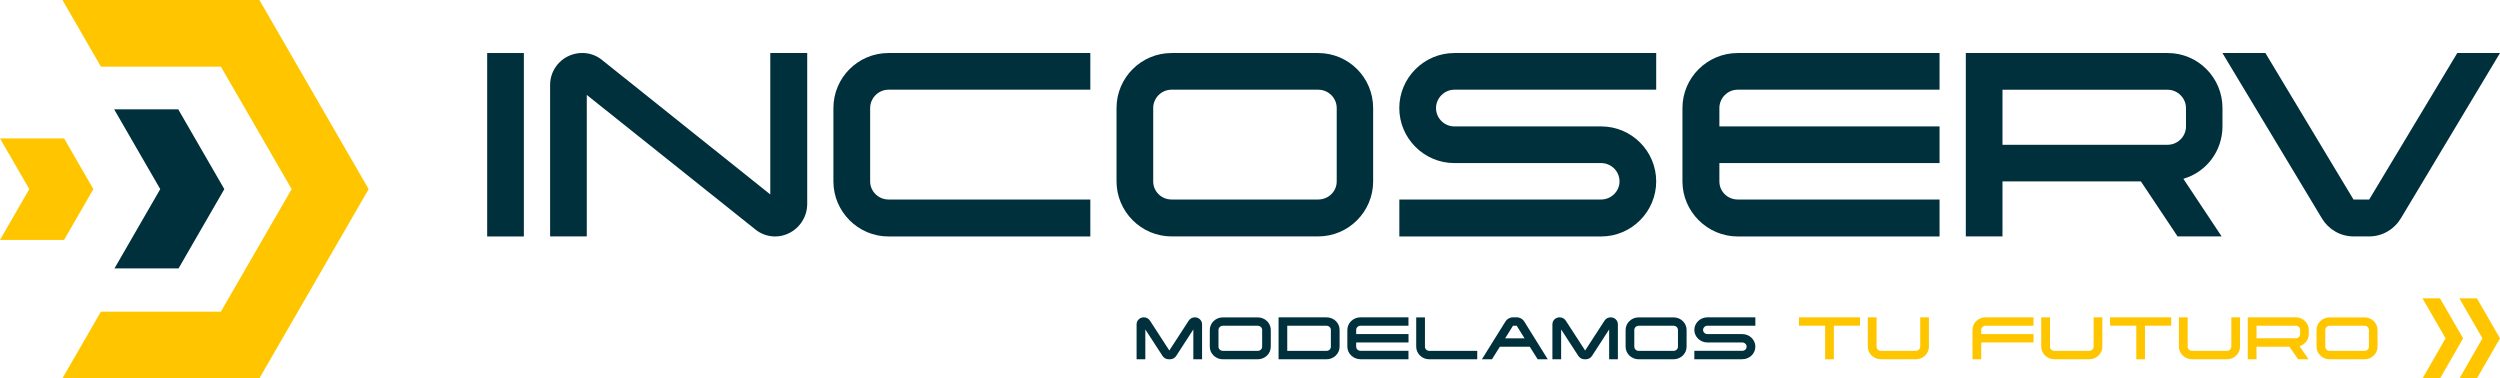
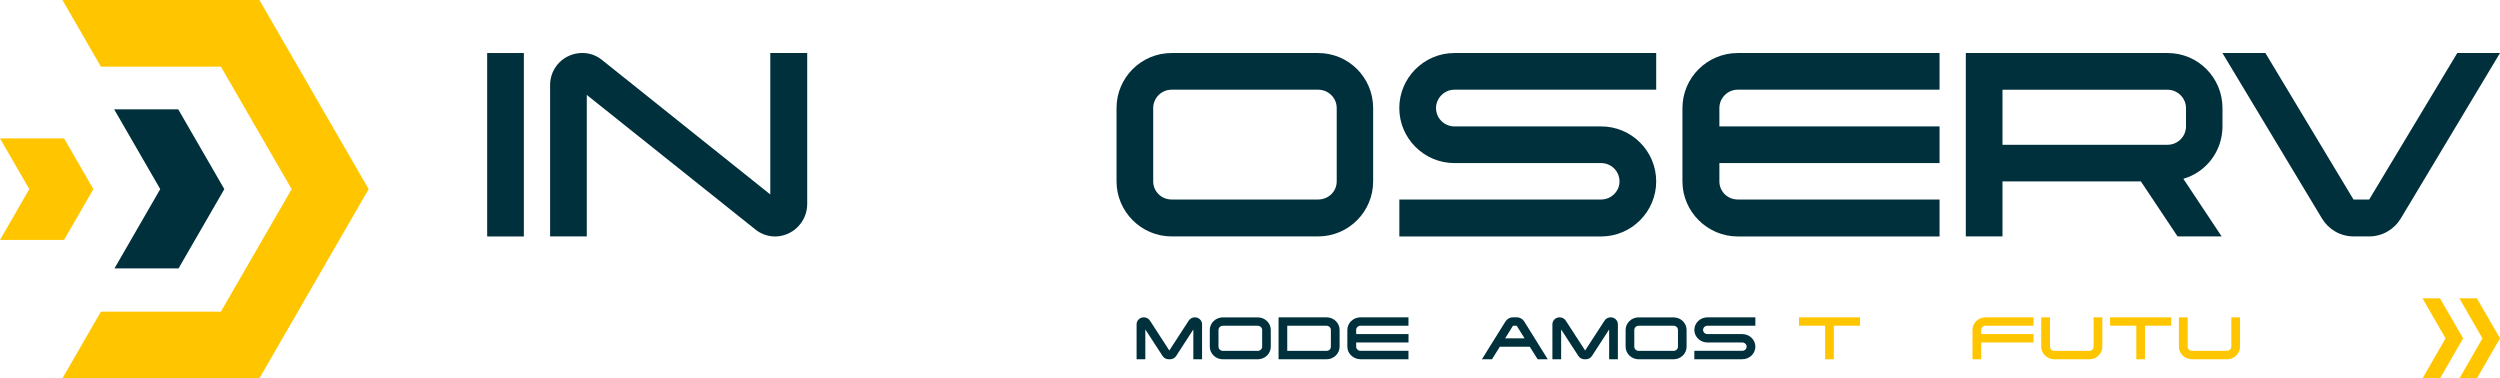
<svg xmlns="http://www.w3.org/2000/svg" width="304" height="46" viewBox="0 0 304 46" fill="none">
  <path d="M63.701 6.448H59.24V28.754H63.701V6.448Z" fill="#00303C" />
  <path d="M93.661 6.448H98.157V24.865C98.127 27.001 96.373 28.754 94.237 28.754C93.376 28.754 92.514 28.438 91.877 27.923L71.353 11.544V28.748H66.893V10.331C66.893 8.165 68.647 6.442 70.813 6.442C71.675 6.442 72.5 6.727 73.174 7.267L93.667 23.646V6.448H93.661Z" fill="#00303C" />
-   <path d="M105.81 13.139V22.063C105.81 23.276 106.829 24.259 108.037 24.259H132.584V28.754H108.037C104.341 28.754 101.343 25.727 101.343 22.063V13.139C101.343 9.445 104.341 6.448 108.037 6.448H132.584V10.907H108.037C106.823 10.907 105.81 11.926 105.81 13.139Z" fill="#00303C" />
  <path d="M160.28 28.748H142.463C138.768 28.748 135.77 25.721 135.77 22.057V13.139C135.77 9.445 138.768 6.448 142.463 6.448H160.28C164.006 6.448 166.974 9.445 166.974 13.139V22.063C166.974 25.721 164.006 28.748 160.28 28.748ZM142.463 24.259H160.28C161.555 24.259 162.544 23.27 162.544 22.063V13.139C162.544 11.926 161.555 10.907 160.28 10.907H142.463C141.219 10.907 140.23 11.926 140.23 13.139V22.063C140.23 23.27 141.219 24.259 142.463 24.259Z" fill="#00303C" />
  <path d="M174.62 13.139C174.62 14.383 175.64 15.372 176.847 15.372H194.701C198.396 15.372 201.394 18.368 201.394 22.063C201.394 25.727 198.396 28.754 194.701 28.754H170.16V24.259H194.701C195.914 24.259 196.934 23.27 196.934 22.063C196.934 20.819 195.914 19.83 194.701 19.83H176.847C173.182 19.83 170.154 16.834 170.154 13.139C170.154 9.445 173.182 6.448 176.847 6.448H201.394V10.907H176.847C175.646 10.907 174.62 11.926 174.62 13.139Z" fill="#00303C" />
  <path d="M211.31 6.448H235.851V10.907H211.31C210.066 10.907 209.077 11.926 209.077 13.139V15.372H235.851V19.83H209.077V22.063C209.077 23.276 210.066 24.259 211.31 24.259H235.851V28.754H211.31C207.614 28.754 204.586 25.727 204.586 22.063V13.139C204.586 9.439 207.614 6.448 211.31 6.448Z" fill="#00303C" />
  <path d="M265.496 21.741L270.15 28.748H264.792L260.331 22.057H243.503V28.748H239.043V6.448H263.59C267.286 6.448 270.253 9.445 270.253 13.139V15.372C270.247 18.393 268.269 20.94 265.496 21.741ZM265.817 13.139C265.817 11.932 264.798 10.913 263.584 10.913H243.503V17.604H263.584C264.792 17.604 265.817 16.615 265.817 15.372V13.139Z" fill="#00303C" />
  <path d="M282.36 26.582L270.247 6.448H275.472L286.183 24.259H288.095L298.805 6.448H304L291.924 26.582C291.159 27.856 289.727 28.748 288.101 28.748H286.189C284.557 28.748 283.124 27.856 282.36 26.582Z" fill="#00303C" />
  <path d="M139.271 43.689H138.209V39.424C138.215 38.957 138.604 38.587 139.089 38.587C139.417 38.587 139.678 38.751 139.842 39L142.19 42.621L144.545 38.994C144.697 38.751 144.976 38.587 145.297 38.587C145.771 38.587 146.171 38.957 146.171 39.424V43.689H145.109V40.061L143.028 43.276C142.87 43.525 142.597 43.689 142.269 43.689H142.118C141.796 43.689 141.517 43.519 141.365 43.282L139.271 40.061V43.689Z" fill="#00303C" />
  <path d="M152.938 43.689H148.702C147.822 43.689 147.112 42.997 147.112 42.16V40.122C147.112 39.279 147.822 38.593 148.702 38.593H152.938C153.824 38.593 154.527 39.279 154.527 40.122V42.16C154.527 42.997 153.824 43.689 152.938 43.689ZM148.702 42.664H152.938C153.241 42.664 153.478 42.439 153.478 42.16V40.122C153.478 39.843 153.241 39.612 152.938 39.612H148.702C148.404 39.612 148.168 39.849 148.168 40.122V42.16C148.168 42.433 148.404 42.664 148.702 42.664Z" fill="#00303C" />
  <path d="M161.306 43.689H155.474V38.587H161.306C162.186 38.587 162.896 39.273 162.896 40.116V42.154C162.896 42.997 162.18 43.689 161.306 43.689ZM156.53 42.664H161.306C161.603 42.664 161.834 42.439 161.834 42.16V40.122C161.834 39.837 161.597 39.612 161.306 39.612H156.53V42.664Z" fill="#00303C" />
  <path d="M165.439 38.587H171.27V39.606H165.439C165.141 39.606 164.911 39.843 164.911 40.116V40.625H171.276V41.645H164.911V42.154C164.911 42.433 165.147 42.658 165.439 42.658H171.27V43.683H165.439C164.559 43.683 163.837 42.991 163.837 42.154V40.116C163.837 39.273 164.559 38.587 165.439 38.587Z" fill="#00303C" />
-   <path d="M172.211 42.16V38.593H173.273V42.16C173.273 42.439 173.51 42.664 173.795 42.664H179.633V43.689H173.795C172.927 43.689 172.211 42.997 172.211 42.16Z" fill="#00303C" />
  <path d="M188.208 43.689H186.982L186.017 42.16H182.382L181.423 43.689H180.197L183.068 39.085C183.25 38.793 183.589 38.587 183.978 38.587H184.433C184.821 38.587 185.161 38.787 185.343 39.085L188.208 43.689ZM185.386 41.141L184.433 39.612H183.978L183.025 41.141H185.386Z" fill="#00303C" />
  <path d="M189.834 43.689H188.772V39.424C188.778 38.957 189.166 38.587 189.652 38.587C189.98 38.587 190.24 38.751 190.404 39L192.753 42.621L195.107 38.994C195.259 38.751 195.538 38.587 195.86 38.587C196.333 38.587 196.734 38.957 196.734 39.424V43.689H195.672V40.061L193.59 43.276C193.432 43.525 193.159 43.689 192.832 43.689H192.68C192.358 43.689 192.079 43.519 191.928 43.282L189.834 40.061V43.689Z" fill="#00303C" />
  <path d="M203.5 43.689H199.264C198.384 43.689 197.674 42.997 197.674 42.16V40.122C197.674 39.279 198.384 38.593 199.264 38.593H203.5C204.386 38.593 205.09 39.279 205.09 40.122V42.16C205.09 42.997 204.386 43.689 203.5 43.689ZM199.264 42.664H203.5C203.803 42.664 204.04 42.439 204.04 42.16V40.122C204.04 39.843 203.803 39.612 203.5 39.612H199.264C198.967 39.612 198.73 39.849 198.73 40.122V42.16C198.73 42.433 198.967 42.664 199.264 42.664Z" fill="#00303C" />
  <path d="M207.093 40.116C207.093 40.401 207.335 40.625 207.621 40.625H211.862C212.742 40.625 213.452 41.311 213.452 42.154C213.452 42.991 212.742 43.683 211.862 43.683H206.031V42.658H211.862C212.154 42.658 212.39 42.433 212.39 42.154C212.39 41.869 212.148 41.645 211.862 41.645H207.621C206.753 41.645 206.031 40.959 206.031 40.116C206.031 39.273 206.753 38.587 207.621 38.587H213.452V39.606H207.621C207.335 39.606 207.093 39.843 207.093 40.116Z" fill="#00303C" />
  <path d="M221.936 43.689V39.606H218.756V38.587H226.178V39.606H222.998V43.689H221.936Z" fill="#FFC600" />
-   <path d="M228.193 38.587V42.16C228.193 42.439 228.423 42.664 228.721 42.664H232.956C233.254 42.664 233.484 42.439 233.497 42.16V38.587H234.559V42.16C234.559 42.997 233.849 43.689 232.963 43.689H228.727C227.847 43.689 227.125 42.997 227.125 42.16V38.587H228.193Z" fill="#FFC600" />
  <path d="M241.446 38.587H247.272V39.606H241.446C241.149 39.606 240.918 39.843 240.918 40.116V40.625H247.278V41.645H240.918V43.683H239.856V40.11C239.85 39.273 240.566 38.587 241.446 38.587Z" fill="#FFC600" />
  <path d="M249.281 38.587V42.16C249.281 42.439 249.517 42.664 249.809 42.664H254.044C254.342 42.664 254.572 42.439 254.584 42.16V38.587H255.646V42.16C255.646 42.997 254.936 43.689 254.05 43.689H249.815C248.935 43.689 248.213 42.997 248.213 42.16V38.587H249.281Z" fill="#FFC600" />
  <path d="M259.773 43.689V39.606H256.587V38.587H264.015V39.606H260.829V43.689H259.773Z" fill="#FFC600" />
  <path d="M266.023 38.587V42.16C266.023 42.439 266.254 42.664 266.551 42.664H270.787C271.085 42.664 271.315 42.439 271.327 42.16V38.587H272.389V42.16C272.389 42.997 271.679 43.689 270.793 43.689H266.558C265.678 43.689 264.955 42.997 264.955 42.16V38.587H266.023Z" fill="#FFC600" />
-   <path d="M279.617 42.087L280.727 43.689H279.453L278.391 42.16H274.392V43.689H273.33V38.587H279.162C280.042 38.587 280.746 39.273 280.746 40.116V40.625C280.752 41.317 280.278 41.905 279.617 42.087ZM279.696 40.116C279.696 39.837 279.453 39.606 279.168 39.606H274.398V41.135H279.168C279.459 41.135 279.696 40.91 279.696 40.625V40.116Z" fill="#FFC600" />
-   <path d="M287.518 43.689H283.282C282.402 43.689 281.692 42.997 281.692 42.16V40.122C281.692 39.279 282.402 38.593 283.282 38.593H287.518C288.404 38.593 289.108 39.279 289.108 40.122V42.16C289.108 42.997 288.404 43.689 287.518 43.689ZM283.282 42.664H287.518C287.821 42.664 288.058 42.439 288.058 42.16V40.122C288.058 39.843 287.821 39.612 287.518 39.612H283.282C282.985 39.612 282.754 39.849 282.754 40.122V42.16C282.754 42.433 282.985 42.664 283.282 42.664Z" fill="#FFC600" />
  <path d="M301.19 36.276H299.06L301.864 41.141L299.078 46H301.202L304 41.141L301.19 36.276Z" fill="#FFC600" />
  <path d="M296.7 36.276H294.576L297.379 41.141L294.588 46H296.718L299.515 41.141L296.7 36.276Z" fill="#FFC600" />
  <path d="M7.592 46L12.271 37.896H26.859L35.464 22.997L26.859 8.104H12.271L7.592 0H31.544L44.828 22.997L31.544 46H7.592Z" fill="#FFC600" />
  <path d="M11.354 22.997L7.792 16.828H0L3.562 22.997L0 29.172H7.792L11.354 22.997Z" fill="#FFC600" />
  <path d="M27.278 22.997L21.671 13.291H13.879L19.486 22.997L13.921 32.636H21.713L27.278 22.997Z" fill="#00303C" />
</svg>